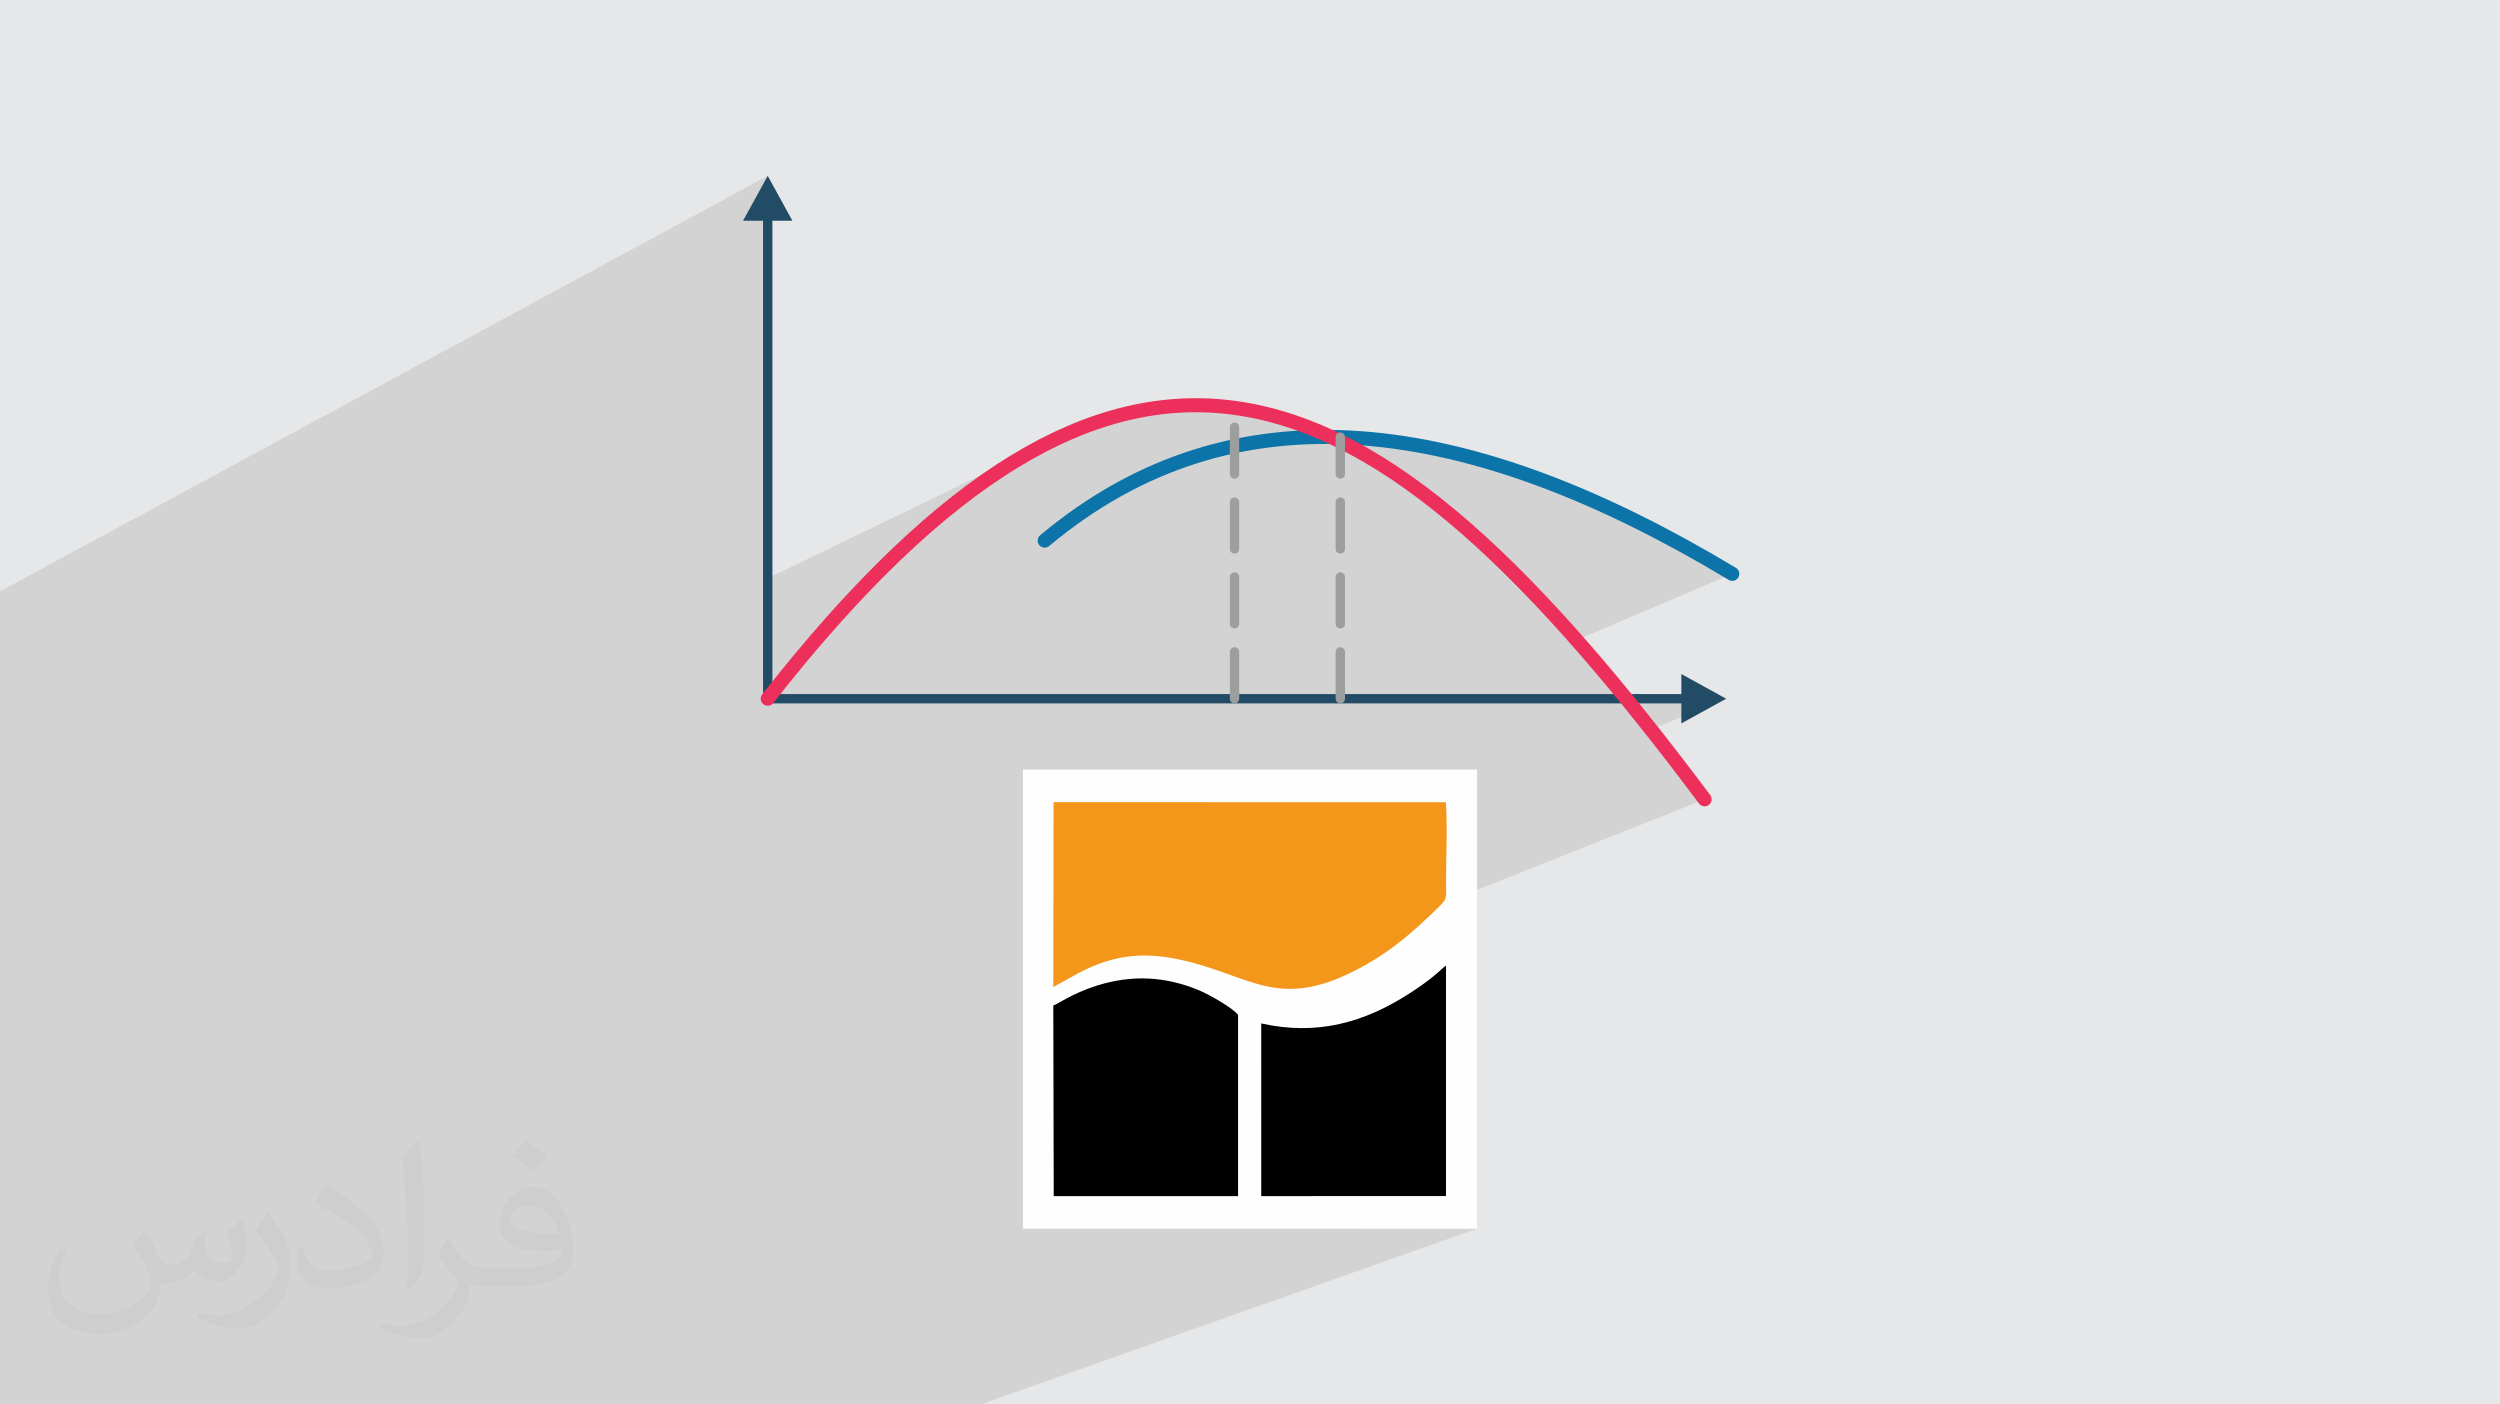
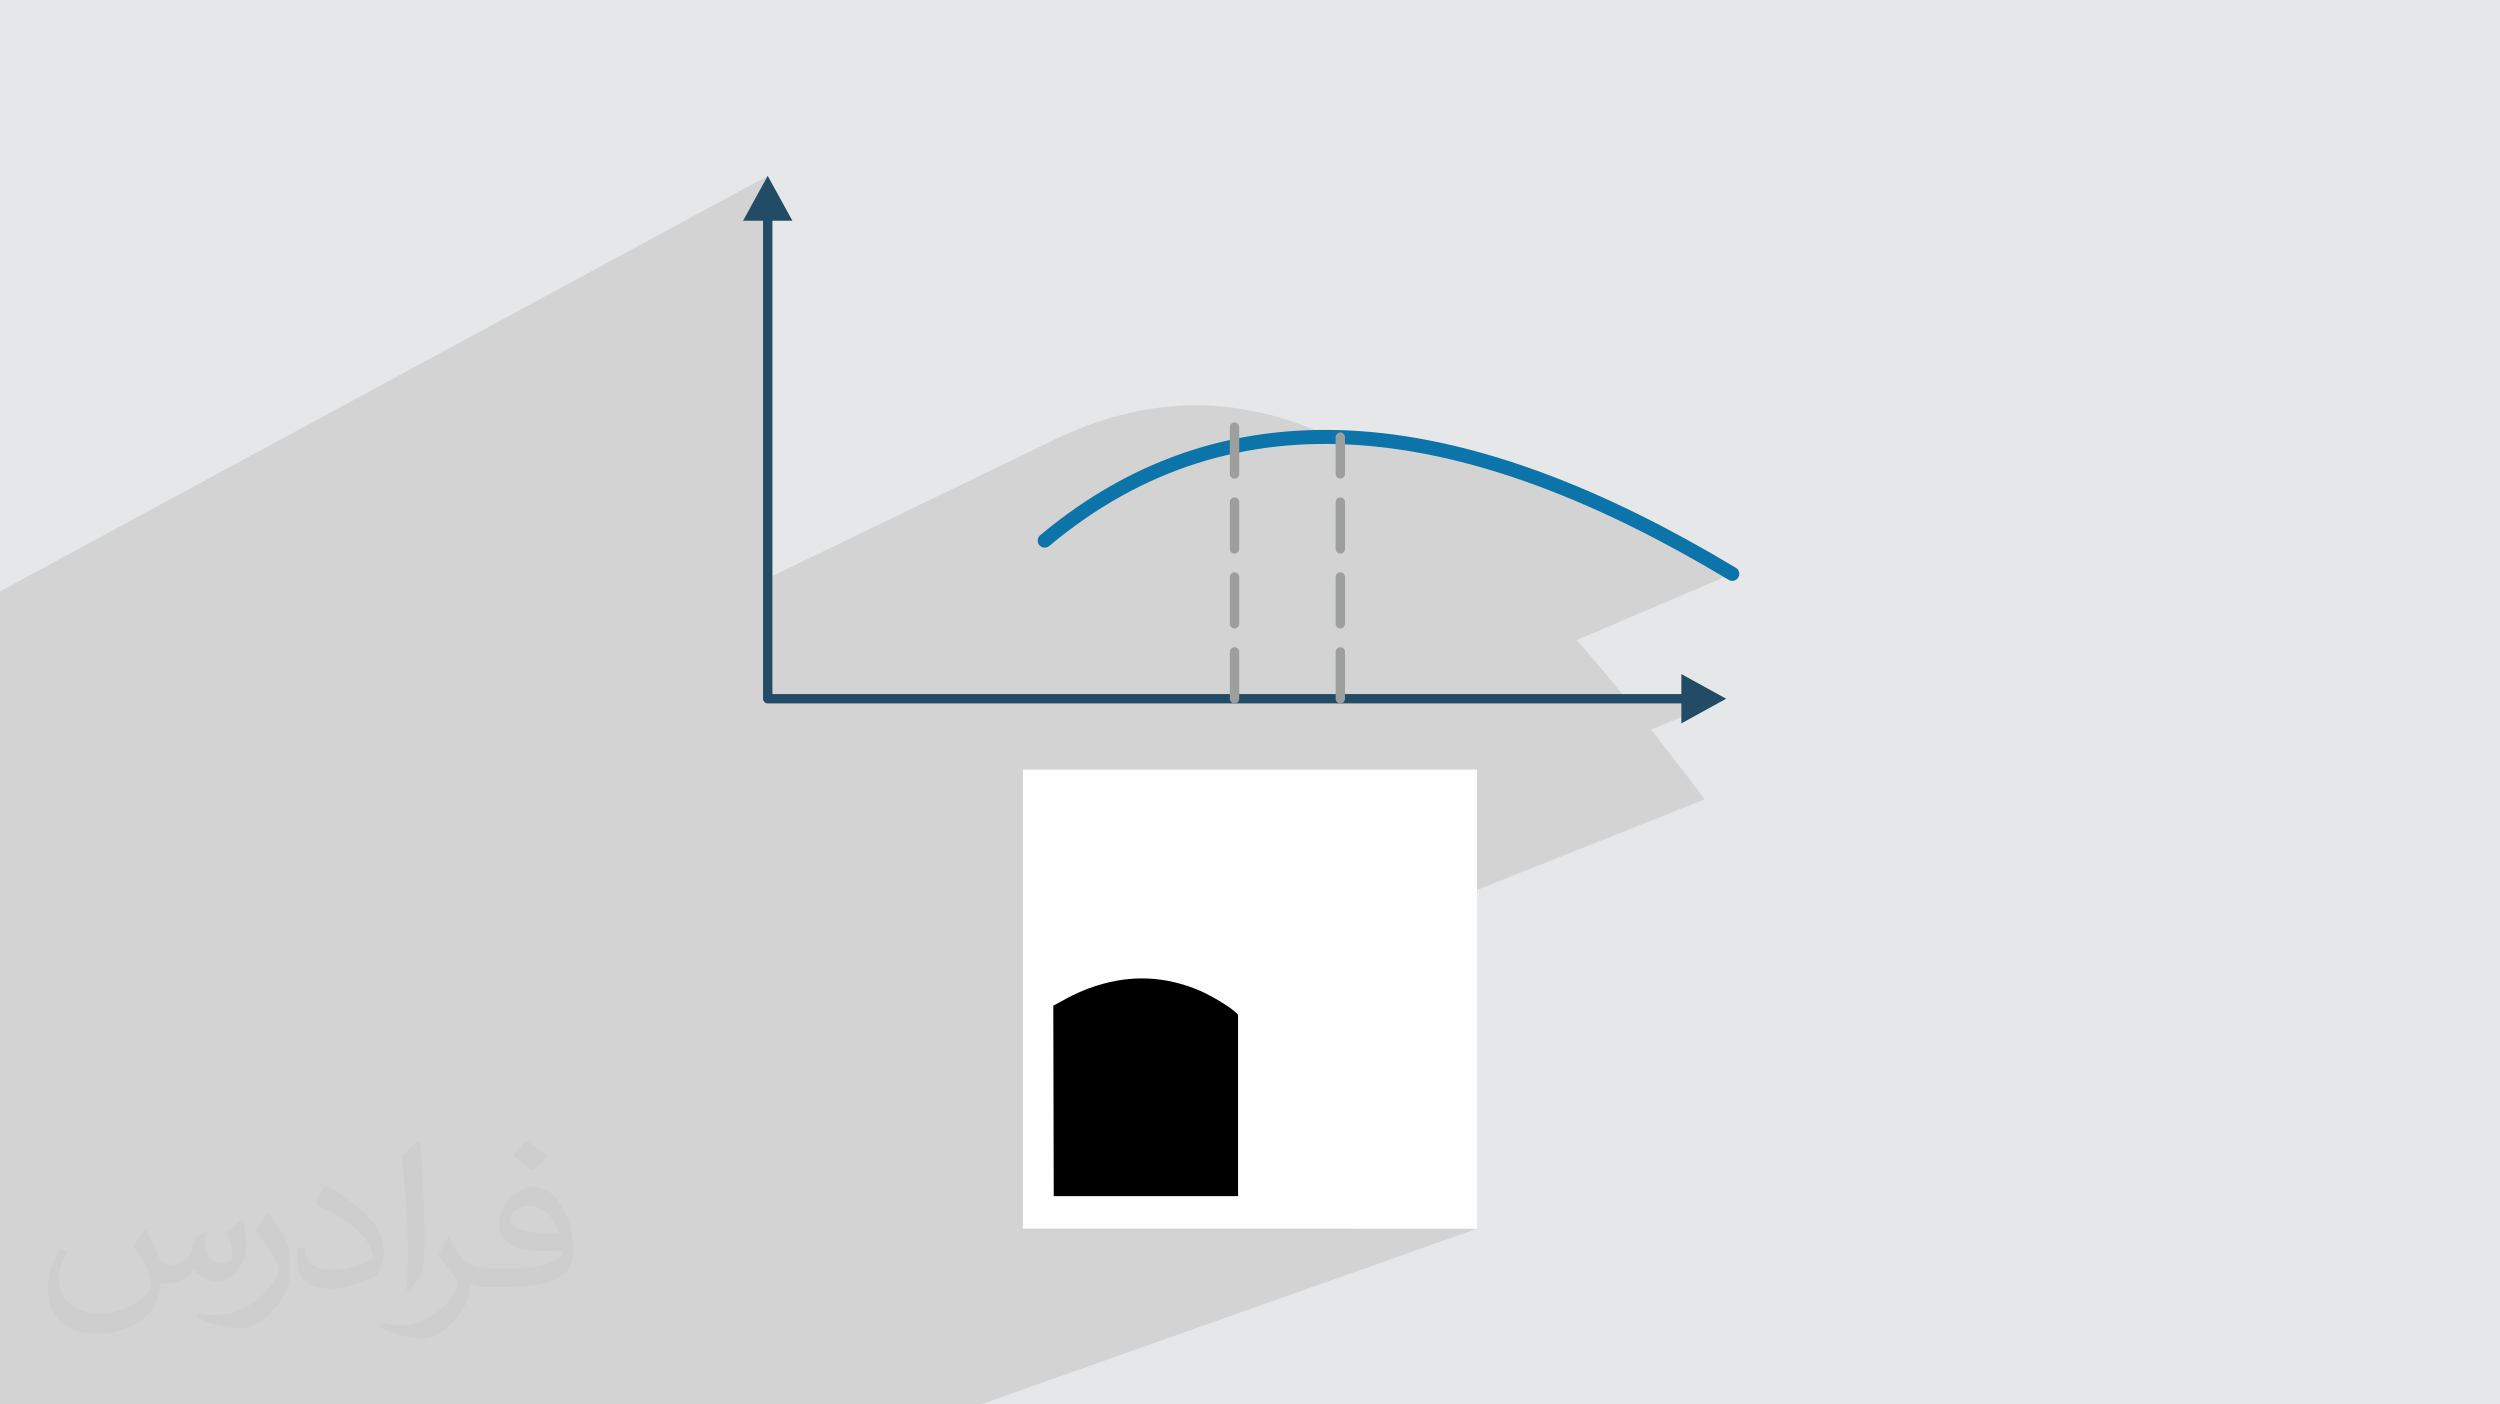
<svg xmlns="http://www.w3.org/2000/svg" xml:space="preserve" width="94.192mm" height="52.917mm" version="1.0" style="shape-rendering:geometricPrecision; text-rendering:geometricPrecision; image-rendering:optimizeQuality; fill-rule:evenodd; clip-rule:evenodd" viewBox="0 0 9404.92 5283.66">
  <defs>
    <style type="text/css">
   
    .str0 {stroke:#0C74A8;stroke-width:52.84;stroke-linecap:round;stroke-linejoin:round;stroke-miterlimit:22.926}
    .str1 {stroke:#EC305B;stroke-width:52.84;stroke-linecap:round;stroke-linejoin:round;stroke-miterlimit:22.926}
    .str2 {stroke:#9D9E9E;stroke-width:35.23;stroke-linecap:round;stroke-linejoin:round;stroke-miterlimit:22.926;stroke-dasharray:176.133 105.68}
    .fil7 {fill:none}
    .fil5 {fill:black}
    .fil4 {fill:#F4961A}
    .fil3 {fill:#FEFEFE}
    .fil6 {fill:#224C66;fill-rule:nonzero}
    .fil2 {fill:#373435;fill-opacity:0.031}
    .fil1 {fill:#2B2A29;fill-opacity:0.102}
    .fil0 {fill:#E6E7E8}
   
  </style>
  </defs>
  <g id="Layer_x0020_1">
    <polygon class="fil0" points="-0,0 9404.92,0 9404.92,5283.66 -0,5283.66 " />
    <polygon class="fil1" points="-0,5073.47 -0,4810.11 -0,4800.87 -0,4736.16 -0,4657.87 -0,4588.23 -0,4425.34 -0,3991.5 -0,3975.06 -0,3881.78 -0,3826.88 -0,3745.27 -0,3571.84 -0,2224.71 2888.15,661.55 2888.15,2175.43 3977.51,1648.72 4030.48,1624.95 4083.12,1603.77 4135.43,1585.16 4187.44,1569.08 4239.15,1555.53 4290.58,1544.44 4341.75,1535.83 4392.67,1529.65 4443.34,1525.88 4493.81,1524.48 4544.05,1525.44 4594.1,1528.73 4643.98,1534.32 4644.16,1534.35 4644.22,1534.32 4644.22,1534.36 4699.11,1543.17 4754.05,1554.79 4808.83,1569.12 4863.46,1586.16 4917.96,1605.84 4972.36,1628.14 5007.53,1644.25 5039.36,1644.49 5041.51,1644.6 5042.22,1644.27 5042.22,1644.64 5120.25,1648.64 5201.94,1656.3 5284.44,1667.41 5367.72,1681.91 5451.77,1699.78 5536.59,1720.94 5622.15,1745.38 5708.46,1773.03 5795.5,1803.85 5883.25,1837.79 5971.72,1874.8 6060.88,1914.84 6150.73,1957.87 6241.26,2003.82 6332.45,2052.65 6424.29,2104.33 6516.78,2158.8 5931.08,2407.88 5955.35,2435.37 6011.41,2500.46 6067.73,2567.45 6118.01,2628.56 6493.92,2628.56 6211.04,2744.5 6238.63,2779.37 6296.28,2853.55 6354.3,2929.44 6412.73,3006.99 5422.97,3401.16 5414.23,3410.37 5401.5,3423.06 5387.62,3436.43 5373.43,3449.77 5359.8,3462.41 5347.52,3473.64 5337.49,3482.78 5326.34,3492.81 5315.06,3502.75 5303.67,3512.56 5292.15,3522.26 5280.49,3531.82 5268.69,3541.26 5256.77,3550.56 5244.7,3559.71 5232.48,3568.72 5220.12,3577.55 5207.6,3586.23 5194.93,3594.74 5182.09,3603.08 5169.1,3611.21 5155.95,3619.17 5142.62,3626.93 5112.26,3643.67 5083.19,3658.52 5055.34,3671.56 5028.63,3682.85 4657.54,3829.01 4657.54,3884.22 4744.69,3850.07 4764.25,3854.2 4783.64,3857.78 4802.85,3860.8 4821.9,3863.26 4840.77,3865.18 4842.91,3865.34 5439.82,3632.55 5439.84,4499.43 5098.91,4622.11 5556.69,4622.11 3688.68,5283.66 3260.49,5283.66 2859.15,5283.66 2618.96,5283.66 2618.92,5283.66 2538.3,5283.66 2090.69,5283.66 1897.41,5283.66 1897.36,5283.66 1366.05,5283.66 1205.95,5283.66 1086.5,5283.66 964.19,5283.66 940.66,5283.66 940.32,5283.66 796.6,5283.66 696.07,5283.66 680.46,5283.66 618.33,5283.66 544.49,5283.66 393.6,5283.66 243.05,5283.66 239.1,5283.66 114.4,5283.66 84.33,5283.66 78.2,5283.66 -0,5283.66 -0,5255.3 " />
    <path class="fil2" d="M548.54 4627.69c17.95,27.21 29.6,53.36 40.96,82.43 8.45,16.91 12.93,48.09 52.57,48.09 11.61,0 28.28,-3.42 43.06,-11.61 16.63,-8.73 29.32,-21.94 35.94,-42l15.85 -53.36 38.57 -19.02 2.64 2.64c-5.27,20.09 -6.59,39.36 -6.59,54.43 0,44.63 38.57,61.56 69.22,61.56 17.95,0 34.09,-8.73 34.09,-25.11 0,-21.13 -8.98,-57.06 -20.62,-89.29 17.95,-17.95 35.94,-35.94 56.53,-50.47l3.17 1.6c8.98,38.04 14,75.56 14,100.66 0,24.57 -10.83,51.79 -19.81,69.49 -18.49,34.87 -51.25,62.62 -90.87,62.62 -30.1,0 -63.65,-15.07 -86.66,-43.06l-1.32 0c-21.66,26.96 -55.22,51.25 -108.86,51.25l-16.63 0c-2.64,35.41 -10.29,60.49 -21.94,82.95 -31.95,62.34 -126.81,106.47 -216.1,106.47 -124.17,0 -186.51,-71.59 -186.51,-166.96 0,-58.91 19.27,-113.6 48.88,-152.42l24.29 10.04c-18.49,35.41 -30.91,68.68 -30.91,101.45 0,89.29 72.66,131.83 156.4,131.83 77.68,0 173.83,-49.41 191.28,-106.72 -6.59,-62.62 -30.1,-91.93 -66.04,-148.99 10.83,-19.02 24.83,-38.04 42.28,-58.38l3.17 0 0 0 0 0 -0.02 -0.09zm1432.13 -336.04c26.15,16.39 51.79,35.66 76.87,57.85 -14,19.81 -31.45,37.79 -53.11,53.64 -25.11,-20.34 -50.19,-37.79 -75.84,-56.27 17.42,-19.55 34.62,-38.29 52.04,-55.22l0 0 0 0 0 0 0 0 0 0 0.03 0zm13.47 244.11c-42.28,0 -76.87,27.75 -76.87,48.34 0,44.13 84.53,57.85 185.72,57.31 -12.68,-51.79 -57.06,-105.68 -108.86,-105.68l0.01 0.03zm-94.86 236.19c54.96,0 103.04,-1.6 139.74,-10.83 40.96,-10.29 75.56,-30.91 75.56,-45.17 0,-3.7 0,-8.19 -1.32,-11.89 -22.98,2.11 -49.41,2.11 -72.38,2.11 -74.49,0 -131.55,-16.91 -154.02,-58.66 -5.55,-11.61 -9.51,-24.57 -9.51,-39.36 0,-40.43 17.42,-79.79 48.09,-107 25.61,-22.45 53.89,-36.44 82.67,-36.44 52.04,0 93.51,41.75 122.57,107.54 15.85,35.94 26.68,77.4 26.68,129.72 0,34.87 -9.51,64.19 -31.17,85.85 -40.43,39.11 -114.92,53.89 -229.04,53.89l-51.79 0 0 0 -13.47 0c-28.28,0 -48.62,-5.02 -64.72,-17.42l-2.64 0c0.79,6.59 1.32,12.93 1.32,19.02 0,25.61 -8.45,58.38 -25.61,84.53 -50.72,75.3 -105.68,108.04 -153.24,108.04 -48.09,0 -107,-18.49 -160.11,-42.54l9.51 -18.49c17.17,7.13 40.96,11.89 73.7,11.89 85.85,0 198.66,-82.43 212.66,-163 -3.17,-6.59 -8.98,-15.32 -17.17,-24.57 -25.11,-29.85 -40.96,-54.68 -55.75,-80.83 12.68,-25.11 24.29,-45.17 35.13,-63.4l4.49 -0.53c36.72,74.77 69.99,117.55 144.23,117.55l11.61 0 0 0 53.89 0 0 0 0 0 0 0 0 0 0 0 0.09 0.01zm-371.98 79c6.34,-34.34 6.87,-72.91 6.87,-108.86l0 -53.36c0,-99.6 -12.68,-244.36 -22.98,-338.68 17.95,-19.27 43.06,-42 62.87,-57.31l5.81 1.6c13.47,118.62 16.63,256 16.63,383.06 0,33.3 -1.32,65.79 -4.49,89.55 -1.85,30.1 -19.27,52.83 -56.53,87.7l-8.19 -3.7zm-382.8 -157.19c1.85,46.77 24.83,83.49 105.15,83.49 49.93,0 92.19,-12.93 138.96,-35.13 8.45,-3.7 12.93,-8.73 12.93,-12.93 0,-29.32 -22.45,-68.15 -60.23,-103.55 -36.72,-33.3 -85.34,-62.62 -130.76,-82.18 -15.6,-6.59 -20.62,-13.47 -20.62,-20.09 0,-13.47 17.95,-41.75 32.77,-62.09l5.02 -0.53c52.04,27.21 110.17,67.64 153.24,112.53 39.11,41.47 63.4,83.49 63.4,129.19 0,33.81 -10.29,65.51 -26.96,95.11 -57.06,28.79 -117.83,50.72 -178.06,50.72 -73.17,0 -123.1,-34.34 -123.1,-114.92 0,-8.73 0,-22.19 3.17,-39.64l25.11 0 0 0 0 0 0 0 0 0 0 0 -0.02 0zm-132.37 -132.9l45.45 73.45c16.63,27.21 32.23,56.81 32.23,103.55l0 59.7c0,48.34 -30.91,100.13 -80.83,151.38 -39.11,34.62 -73.7,49.41 -105.68,49.41 -47.55,0 -101.98,-14.79 -164.85,-41.75l7.13 -18.49c19.81,5.27 42.79,9.77 71.06,9.77 90.36,-0.53 182.8,-66.57 225.08,-147.15 5.02,-9.26 6.87,-17.95 6.87,-24.04 0,-9.26 -5.02,-19.55 -8.98,-28.79 -22.98,-43.31 -48.62,-82.95 -76.87,-119.68 14.79,-23.25 29.6,-45.7 45.7,-67.9l3.7 0.53 0 0 0 0 0 0 0 0 0 0 -0.02 0.01z" />
    <g id="_2123680532768">
      <g>
        <rect class="fil3" x="3848.24" y="2895.25" width="1708.45" height="1726.86" />
-         <path class="fil4" d="M3962.47 3713.14l98.7 -54.64c124.61,-63.89 232.94,-79.08 375.15,-48.9 277.99,59.01 375.24,206.28 706.3,17.32 71.52,-40.84 135.71,-90.35 194.86,-144.15 23.06,-20.97 78.82,-71.63 95.42,-93.02 11.07,-14.28 6.94,-44.04 6.94,-68.06 0,-94.57 6.2,-212.06 -0.61,-303.82l-1475.75 -0.28 -1.02 695.54 0 0z" />
        <path class="fil5" d="M3964.1 4499.77l693.44 0 0 -681.45c-16.03,-24.22 -106.6,-75.64 -143.3,-91.24 -129.08,-54.86 -257.13,-61.28 -392.17,-17.92 -88.01,28.25 -142.88,67.95 -159.6,73.66l1.63 716.97 0 -0.02z" />
-         <path class="fil5" d="M4744.77 4499.77l695.08 -0.34 -0.02 -866.88c-4.88,2.41 -27.9,23.62 -33.52,28.62 -28.77,25.58 -69.91,54.08 -102.75,75.34 -170.6,110.31 -349.21,160.74 -558.86,113.57l0.06 649.72 0.02 -0.02z" />
      </g>
      <g>
        <g>
          <path class="fil6" d="M2980.96 830.27l-185.62 0 92.81 -168.72 92.81 168.72zm-110.42 -14.63c0,-9.73 7.89,-17.61 17.61,-17.61 9.73,0 17.61,7.89 17.61,17.61l-35.23 0zm0 1812.92l0 -1812.92 35.23 0 0 1812.92 -17.61 17.61 -17.61 -17.61zm35.23 0c0,9.73 -7.89,17.61 -17.61,17.61 -9.73,0 -17.61,-7.89 -17.61,-17.61l35.23 0zm3434.06 17.61l-3451.67 0 0 -35.23 3451.67 0 0 35.23zm-14.63 -110.42l168.72 92.81 -168.72 92.81 0 -185.62zm14.63 75.2c9.73,0 17.61,7.89 17.61,17.61 0,9.73 -7.89,17.61 -17.61,17.61l0 -35.23z" />
        </g>
        <path class="fil7 str0" d="M3930.1 2033.78c714.78,-597.98 1596.73,-470.72 2586.68,125.02" />
-         <path class="fil7 str1" d="M6412.73 3006.99c-625.42,-836.04 -1179.67,-1393.07 -1768.75,-1472.67 -531.08,-71.77 -1090.47,244.51 -1755.83,1094.24" />
        <line class="fil7 str2" x1="4644.22" y1="2628.56" x2="4644.22" y2="1534.32" />
        <line class="fil7 str2" x1="5042.22" y1="2628.56" x2="5042.22" y2="1644.27" />
      </g>
    </g>
  </g>
</svg>